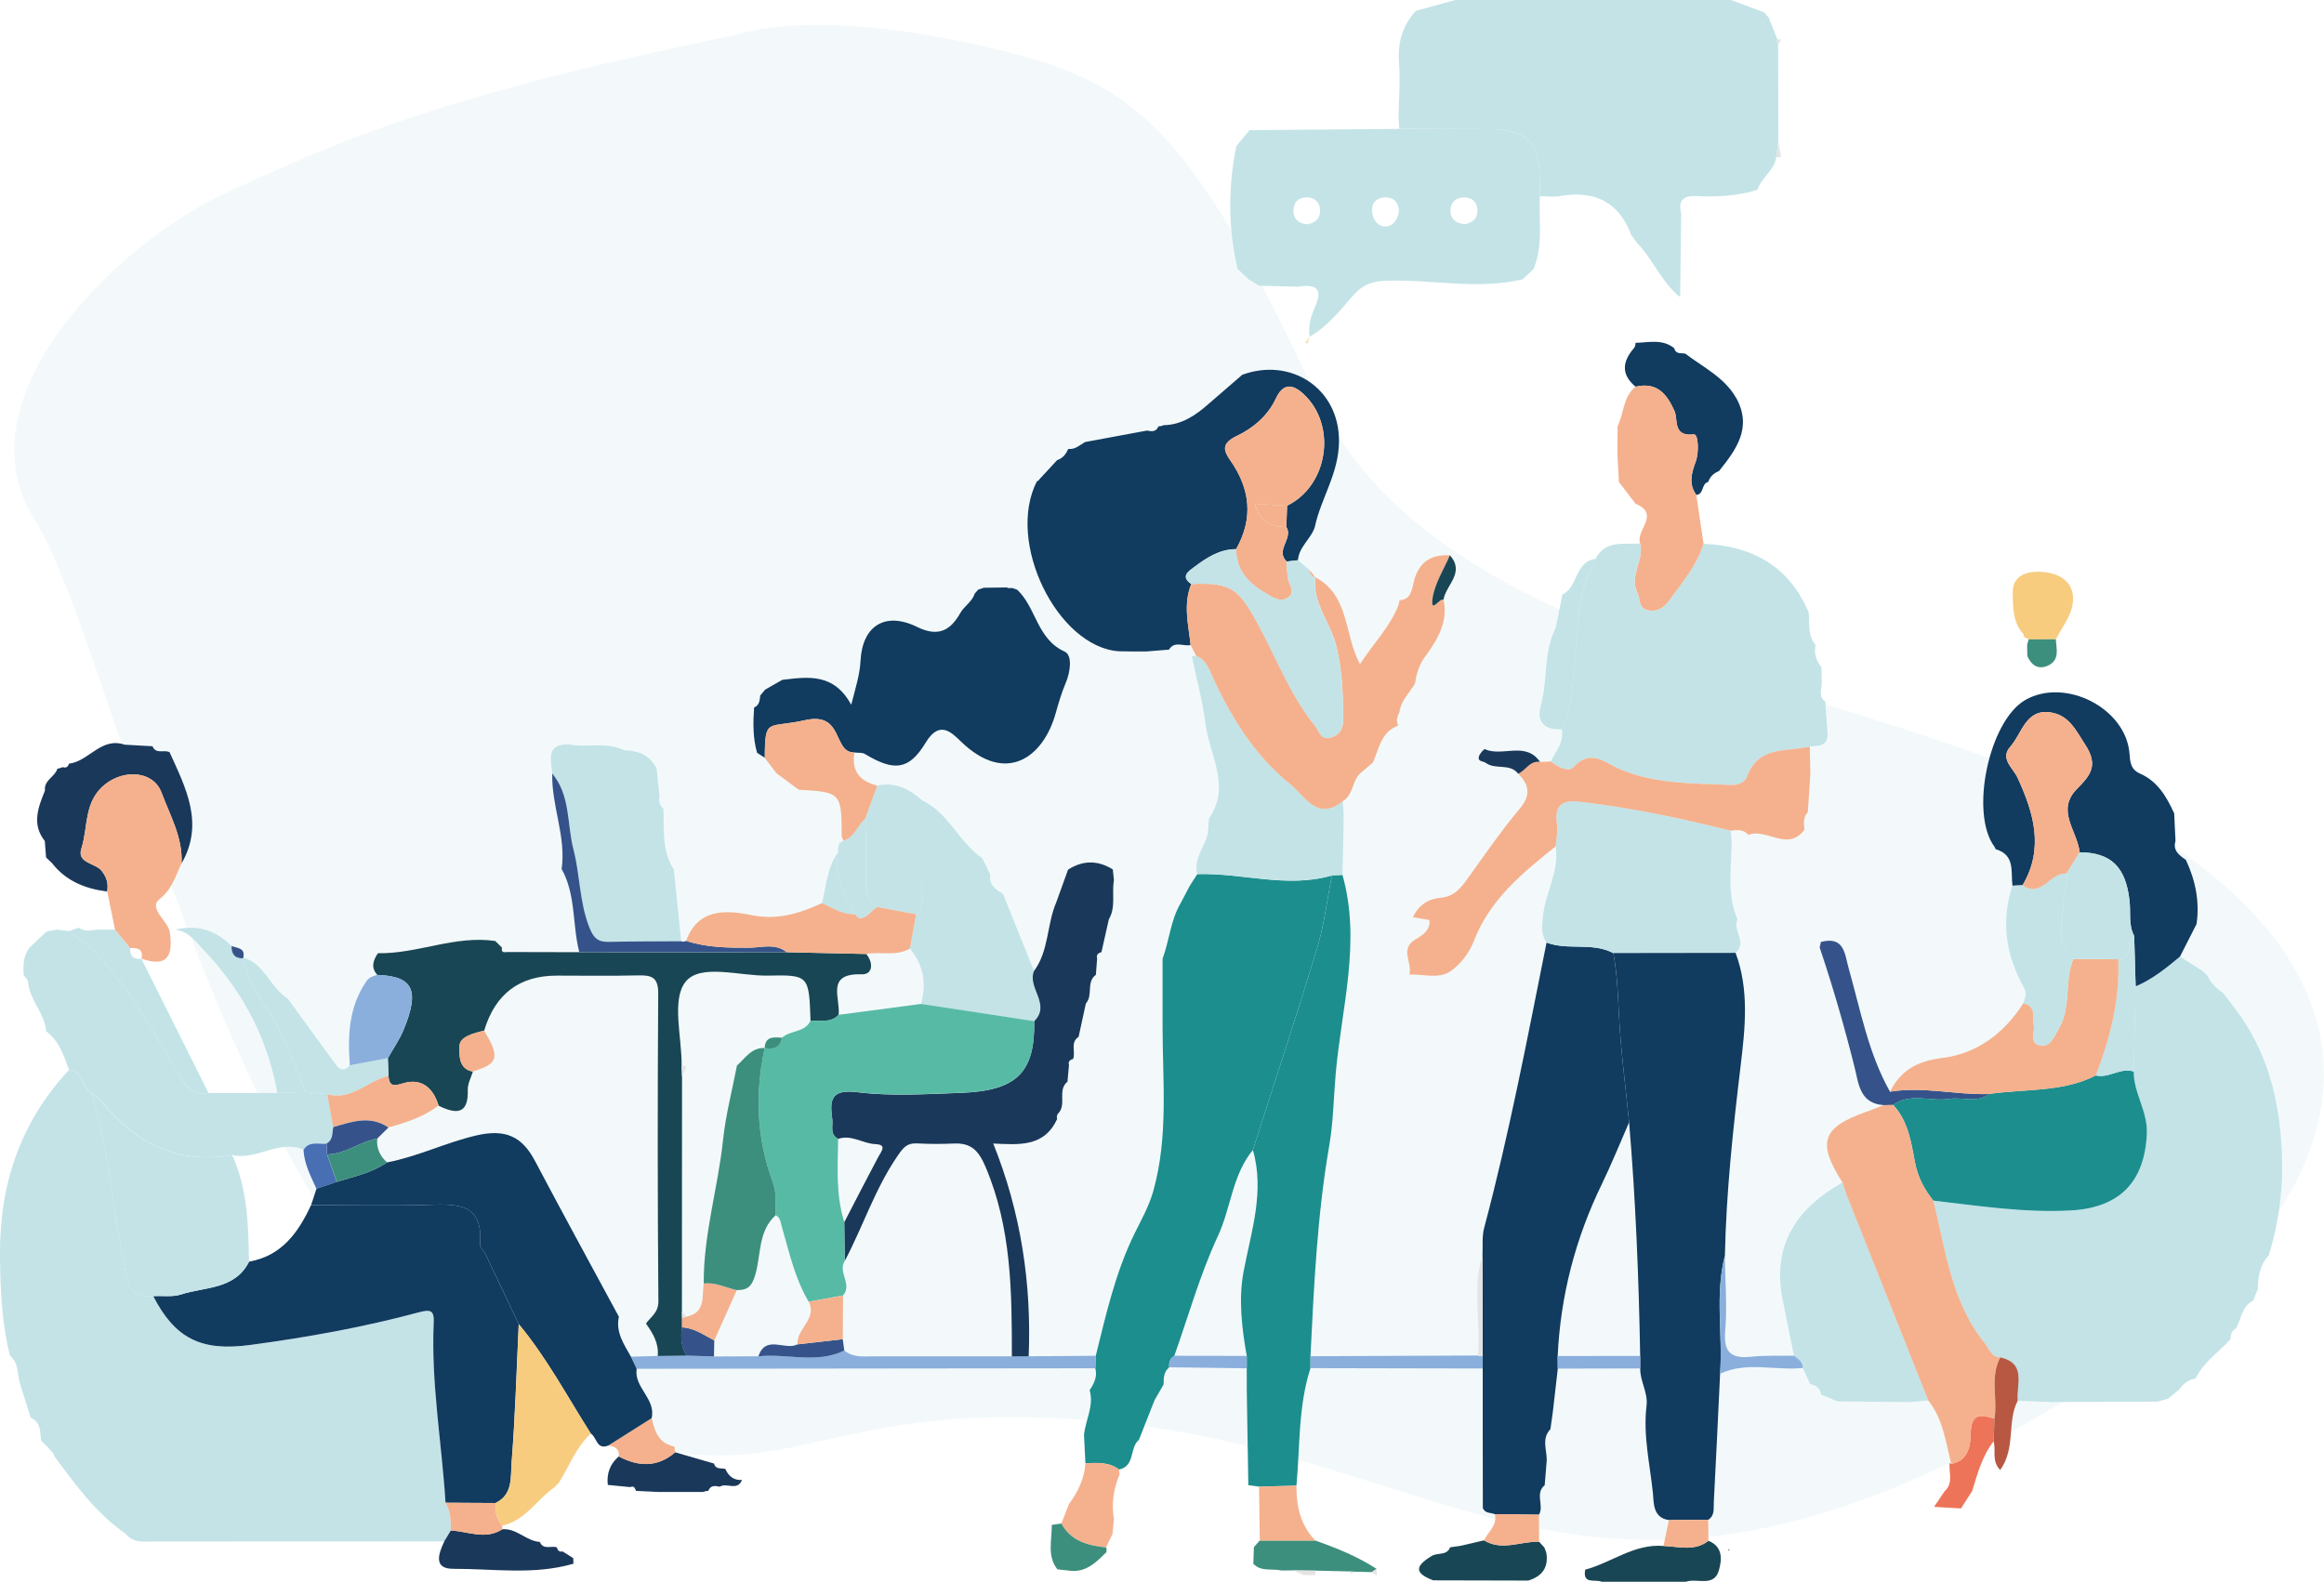
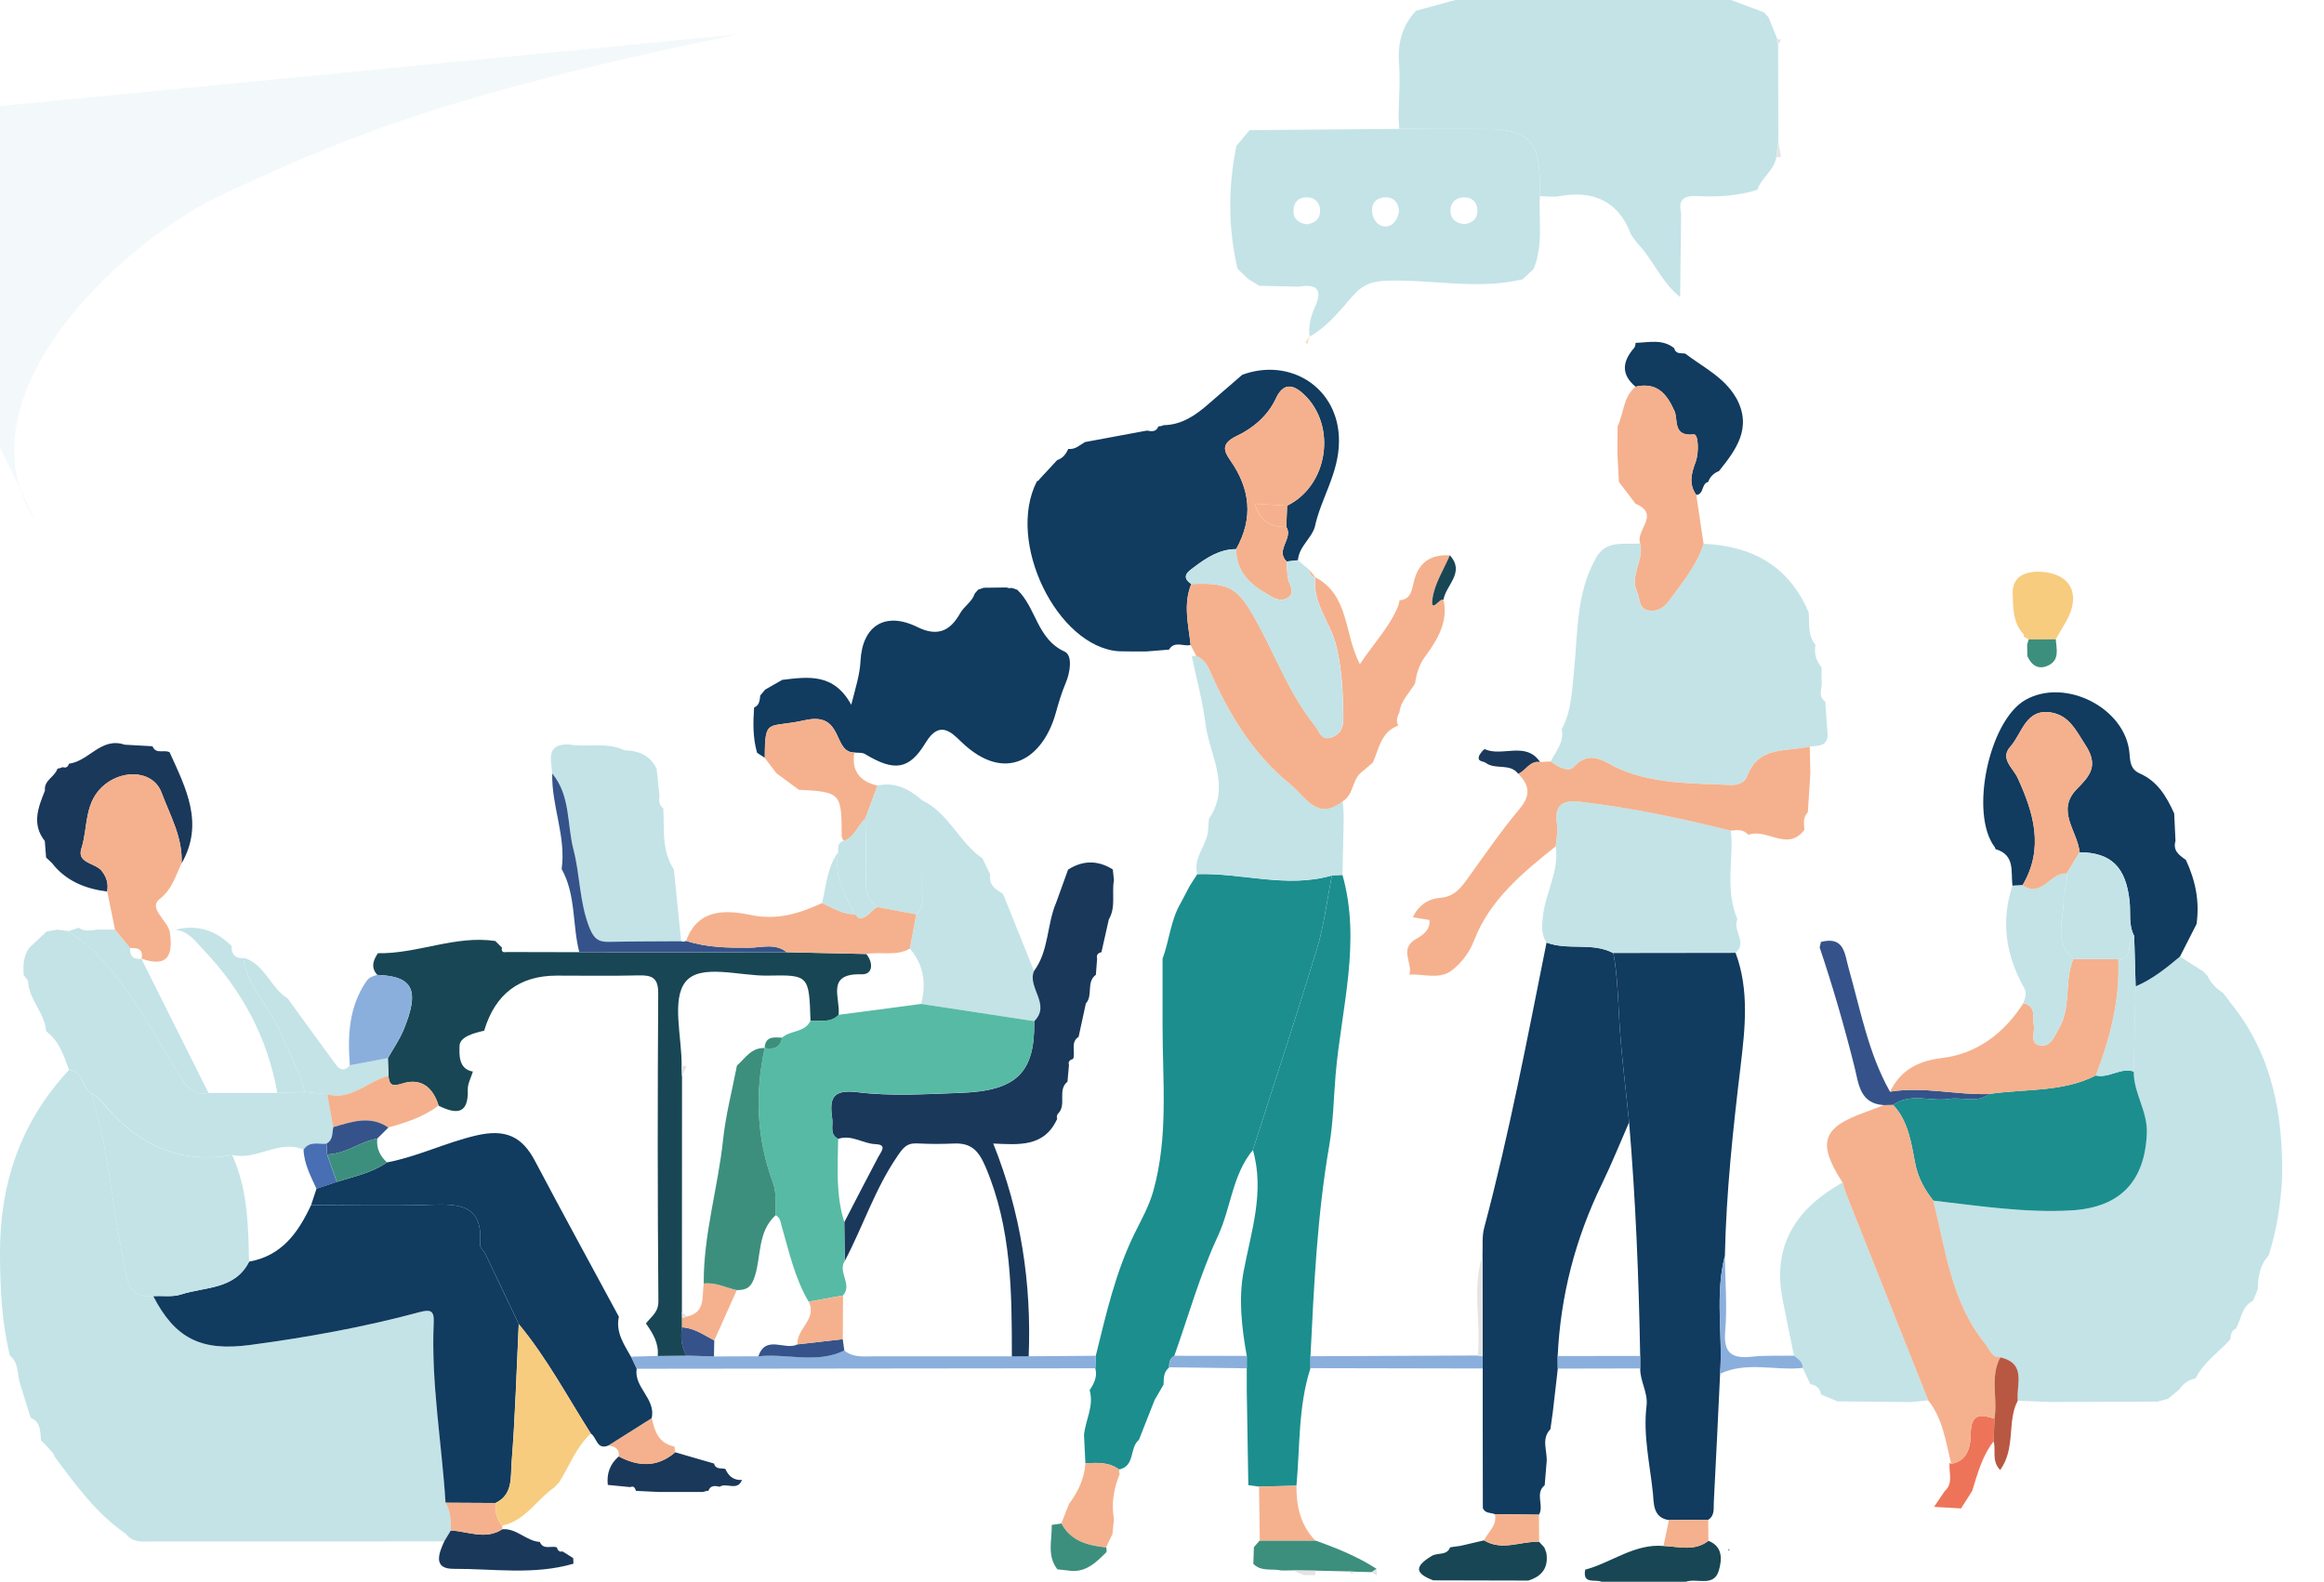
<svg xmlns="http://www.w3.org/2000/svg" id="Ebene_2" viewBox="0 0 412.96 281.11">
  <defs>
    <style>.cls-1{fill:#194654;}.cls-2{fill:#8aafdd;}.cls-3{fill:#e5e4e4;}.cls-4{fill:#b85842;}.cls-5{fill:#ee7459;}.cls-6{fill:#f7cc7f;}.cls-7,.cls-8{fill:#c3e3e7;}.cls-9{fill:#f5b18d;}.cls-10{fill:#1c8e8e;}.cls-11{fill:#486eb3;}.cls-12{fill:#35538a;}.cls-13{fill:#fae0b3;}.cls-8{opacity:.2;}.cls-14{fill:#113b5f;}.cls-15{fill:#57baa5;}.cls-16{fill:#1a385a;}.cls-17{fill:#3d8f7d;}</style>
  </defs>
  <g id="Ebene_4">
    <g>
-       <path class="cls-8" d="m131.38,6.07c-55.16,11.24-72.53,19.71-91.08,28.13S-7.9,70.38,6.23,92.51s36,135.61,85.85,157.05,46.66-2.46,104.82,3.16,83.11,40.34,152.32,5.94,82.36-76.99,37.95-107.54-129.74-30.27-153.28-80.75c-23.54-50.48-33.2-56.59-61.7-62.73s-40.8-1.57-40.8-1.57Z" />
+       <path class="cls-8" d="m131.38,6.07c-55.16,11.24-72.53,19.71-91.08,28.13S-7.9,70.38,6.23,92.51c-23.54-50.48-33.2-56.59-61.7-62.73s-40.8-1.57-40.8-1.57Z" />
      <path class="cls-7" d="m8.21,256.9c-.31-.31-.61-.62-.92-.93-.15-1.56-.02-3.24-1.85-4.03-.62-2.01-1.24-4.02-1.87-6.03-.56-1.68-.18-3.69-1.8-4.99C.32,235.08.04,229.13,0,223.15c-.11-12.56,3.57-23.71,12.27-33.01,2.56.21,2.25,3.13,3.94,4.16,3.14,9.69,3.64,19.89,5.74,29.78.71,3.36.54,6.62,5.28,6.24,3.86,7.51,8.45,9.87,17.21,8.7,10.13-1.35,20.19-3.16,30.06-5.82,2.06-.56,2.68-.28,2.58,1.84-.49,10.75,1.43,21.34,2.1,32.02.9,1.53.92,3.23.94,4.92-.39.65-.78,1.29-1.17,1.94-17.2,0-34.39.02-51.59.02-1.78,0-3.68.34-5.01-1.36-5.29-3.64-8.96-8.76-12.71-13.81-.06-.31-.21-.57-.45-.77-.32-.37-.64-.73-.97-1.1Z" />
      <path class="cls-7" d="m390.13,244.97c-1.22.22-2.15.88-2.83,1.9-.68.57-1.37,1.14-2.06,1.71-.62.17-1.24.34-1.86.51-.33,0-.67,0-1,0-5.99.02-11.97.05-17.96.07-1.96-.08-3.92-.16-5.88-.23-.29-2.87,1.63-6.62-3.11-7.7-1.64-.04-1.94-1.5-2.74-2.49-5.98-7.41-6.98-16.6-9.16-25.36,8.14.93,16.27,2.2,24.48,1.74,8.81-.49,13.11-5.25,13.46-13.71.16-3.95-2.37-7.16-2.33-10.98l.34-15.13c2.97-1.26,5.44-3.25,7.88-5.3l3.9,2.49s0-.07,0-.07c.35.35.71.69,1.06,1.04,0,0-.05-.02-.05-.02.59,1.34,1.62,2.27,2.8,3.07.46.61.93,1.22,1.39,1.84,7.29,9.05,9.23,19.65,9.06,30.88-.23,4.72-.96,9.36-2.39,13.88-1.58,1.69-1.9,3.79-1.92,5.98-.28.69-.57,1.38-.85,2.07-2.05,1.01-2.08,3.26-3.05,4.94-.83.38-.92,1.14-.99,1.91-2.07,2.32-4.78,4.07-6.19,6.98Z" />
      <path class="cls-7" d="m298.73,37.9c-.06,4.96-.12,9.92-.18,14.88-3.31-2.58-4.77-6.63-7.62-9.58l-1.06-1.43c-2.25-6.03-6.67-7.99-12.8-6.91-1.12.2-2.3,0-3.45,0,0-.83.01-1.66,0-2.49-.08-7.35-2.15-9.4-9.51-9.42-5.15-.01-10.3-.03-15.46-.05-.05-.65-.09-1.3-.14-1.95.05-3.24.33-6.5.09-9.72-.27-3.61.56-6.68,3.02-9.32,2.34-.64,4.68-1.28,7.02-1.92,16.3,0,32.6,0,48.9,0,1.97.74,3.94,1.47,5.92,2.21.27.31.54.61.82.92.52,1.29,1.03,2.58,1.55,3.87-.11.34-.07.65.13.94.01,5.72.03,11.43.04,17.14-.12.94-.24,1.89-.36,2.84-.35,2.41-2.7,3.66-3.39,5.87-.26-.02-.5.05-.72.19-3.22.83-6.51,1.07-9.82.88-2.22-.13-3.62.43-2.99,3.03Z" />
      <path class="cls-10" d="m206.76,246.05c-.53.92-1.07,1.84-1.6,2.77-.92,2.35-1.85,4.7-2.78,7.06-1.72,1.39-.62,4.67-3.53,5.27-1.81-1.35-3.9-1.2-5.98-1.11-.08-1.67-.17-3.34-.25-5.01.25-2.67,1.82-5.17,1-7.97.78-1.18,1.42-2.4,1.01-3.89.03-.74.06-1.48.08-2.22,1.84-7.41,3.5-14.85,6.92-21.79,1.19-2.42,2.53-4.76,3.3-7.49,2.72-9.71,1.65-19.54,1.65-29.34,0-1.99,0-3.98,0-5.97,0-1.99,0-3.99,0-5.98,1.21-3.25,1.42-6.82,3.21-9.87.54-1.03,1.08-2.05,1.62-3.08.45-.69.9-1.38,1.34-2.08,7.97-.25,15.92,2.57,23.91.24-.85,4.32-1.36,8.75-2.63,12.95-3.64,12-7.59,23.92-11.42,35.86-3.65,4.42-3.86,10.24-6.19,15.25-3.18,6.83-5.23,14.19-7.76,21.32-.83.45-.94,1.23-.92,2.06-1.01.8-.95,1.94-.98,3.06Z" />
      <path class="cls-7" d="m324.33,124.62c.14,1.99.29,3.97.43,5.96-.08,2.19-1.78,1.91-3.18,2.08-4.07.98-9.12-.2-11.12,5.29-.37,1.03-1.56,1.6-2.88,1.54-6.67-.3-13.38-.12-19.75-2.81-2.56-1.08-5.15-3.74-8.24-.36-.89.98-2.81-.05-4.03-1.01.91-1.82,2.42-3.43,1.95-5.71,1.73-3.22,1.8-6.75,2.17-10.29.72-6.75.34-13.76,3.83-19.99,1.76-3.45,5.05-2.5,7.92-2.74.75,2.97-1.95,5.79-.51,8.71.53,1.08.18,2.85,1.89,3.19,1.65.33,2.83-.43,3.79-1.76,2.32-3.19,4.9-6.22,6.09-10.08,8.66.36,15.2,3.95,18.7,12.19.19,1.97-.23,4.06,1.21,5.77-.27,1.49.08,2.82,1.06,3.98.02,1,.03,1.99.05,2.99-.06,1.07-.6,2.25.61,3.07Z" />
      <path class="cls-14" d="m275.91,251.04c-.14.98-.27,1.96-.41,2.94-1.75,1.82-.44,3.99-.69,5.99-.11,1.32-.22,2.65-.33,3.97-1.79,1.47-.06,3.61-1.01,5.24-2.61-.03-5.22-.06-7.83-.09-.75-.31-1.76-.09-2.15-1.09,0-4.66-.02-9.31-.02-13.97,0-3.61,0-7.22,0-10.83,0-.73,0-1.46,0-2.18-.01-5.95-.03-11.9-.04-17.85.08-1.65-.12-3.38.29-4.94,4.46-16.74,7.69-33.75,11.09-50.72,3.83,1.46,8.13-.12,11.87,1.88.68,3.69.81,7.41,1.01,11.15.33,6.32,1.17,12.61,1.79,18.91-1.6,3.65-3.09,7.37-4.83,10.95-4.71,9.68-7.36,19.85-7.86,30.6l.02,2.23c-.3,2.61-.6,5.22-.9,7.83Z" />
      <path class="cls-7" d="m222.06,23.13c8.86-.07,17.73-.15,26.59-.22,5.15.01,10.3.03,15.46.04,7.35.02,9.42,2.07,9.51,9.42,0,.83,0,1.66,0,2.49-.22,4.33.65,8.75-1.12,12.95-.65.61-1.29,1.22-1.94,1.83-8,1.9-16.06-.01-24.09.24-2.48.08-4.23.59-5.97,2.57-2.35,2.66-4.57,5.57-7.78,7.36h-.02c-.25-1.88.24-3.64.98-5.29,1.48-3.32.06-4.07-2.97-3.57-2.32-.06-4.64-.11-6.96-.17-.64-.39-1.28-.78-1.92-1.18-.64-.61-1.28-1.22-1.93-1.83-1.69-7.27-1.69-14.55-.19-21.85.78-.94,1.57-1.87,2.35-2.81Zm26.53,14.47c-.06-1.62-.92-2.55-2.43-2.53-1.49.02-2.47.93-2.35,2.52.1,1.44,1.04,2.68,2.39,2.66,1.35-.01,2.17-1.28,2.39-2.66Zm-16.32,2.27c1.48-.23,2.38-1.06,2.3-2.6-.07-1.3-.9-2.11-2.18-2.19-1.54-.09-2.51.77-2.55,2.3-.04,1.53.92,2.33,2.44,2.49Zm28.01-.03c1.48-.25,2.35-1.08,2.24-2.64-.09-1.32-.96-2.09-2.24-2.12-1.51-.03-2.53.82-2.54,2.35,0,1.53,1.02,2.28,2.53,2.41Z" />
      <path class="cls-14" d="m187.89,81.75c.99-.32,1.53-1.08,1.94-1.97,1.22.15,2.03-.68,2.97-1.22,3.67-.68,7.34-1.36,11-2.04.83.16,1.65.28,2.04-.75.32,0,.63-.07.92-.21,3.24-.05,5.7-1.76,8.01-3.79,1.99-1.72,3.98-3.44,5.96-5.16,8.51-3.15,17.23,2.28,17.2,11.78-.02,5.75-3.18,10.08-4.29,15.22,0,0,.02-.02.02-.02-.66,2.16-2.85,3.55-3.02,5.96-.67.08-1.34.16-2.01.23-2.08-2.03,1.25-4.12-.06-6.16l.14-3.75c7.33-3.59,8.88-14.29,2.96-19.81-2.13-1.99-3.74-1.85-4.96.77-1.44,3.1-4.14,5.31-6.86,6.6-2.91,1.37-2.42,2.67-1.24,4.36,3.57,5.1,4.13,10.3,1.05,15.79-2.94,0-5.26,1.54-7.46,3.19-.88.66-2.53,1.65-.51,3-1.48,3.6-.52,7.23-.12,10.85-1.27.33-2.86-.81-3.85.83-1.32.11-2.65.22-3.97.32-.98,0-1.95,0-2.93,0-.68-.01-1.36-.02-2.03-.03-10.87-.77-20.11-19.4-14.53-30.22.21-.05.36-.17.45-.36,1.06-1.14,2.12-2.29,3.18-3.43Z" />
      <path class="cls-10" d="m222.62,204.38c3.83-11.95,7.78-23.86,11.42-35.86,1.27-4.2,1.78-8.63,2.63-12.95.63-.03,1.26-.05,1.88-.08,3.37,11.93-.21,23.71-1.22,35.48-.35,4.14-.41,8.4-1.13,12.61-2.14,12.36-2.72,24.92-3.34,37.44,0,.71,0,1.42,0,2.12-2.19,6.8-1.85,13.9-2.49,20.88-2.21.06-4.43.11-6.65.17-.63-.09-1.27-.17-1.9-.26-.09-5.63-.19-11.26-.28-16.88,0-1.29,0-2.59,0-3.88,0-.74,0-1.47,0-2.21-.89-5-1.49-10.12-.55-15.06,1.36-7.15,3.76-14.14,1.64-21.53Z" />
      <path class="cls-14" d="m135.94,122.57c1.02-.58,2.04-1.17,3.06-1.75,4.55-.54,9.16-1.26,12.26,4.43.8-3.14,1.52-5.34,1.65-7.81.32-6.22,4.37-8.83,10.09-6.01,3.85,1.9,5.98.44,7.61-2.44.75-1.32,2.14-2.05,2.59-3.49.2-.24.41-.47.61-.71.33-.11.67-.23,1-.34,1.35-.02,2.69-.03,4.04-.05,0,0,.47.13.47.13l.48-.05c.32.11.64.22.96.33,3.38,3.18,3.47,8.73,8.42,10.99,1.46.67.98,3.74.2,5.55-.77,1.81-1.29,3.63-1.82,5.51-2.23,7.82-8.84,12.58-16.74,4.98-1.77-1.71-3.88-3.92-6.34.15-2.98,4.93-5.65,5.1-10.8,2-.49-.29-1.22-.18-1.84-.26-3.94.04-1.81-7.32-8.8-5.74-6.63,1.5-7.11-.6-7.13,6.69-.46-.3-.92-.6-1.38-.9-.76-2.64-.72-5.34-.53-8.04.95-.41,1-1.28,1.09-2.13,0,0-.09.1-.09.1.32-.38.64-.76.95-1.14Z" />
      <path class="cls-7" d="m12.27,190.14c-.93-2.54-1.74-5.15-4.07-6.87-.23-3.29-3.1-5.64-3.22-8.97-.25-.34-.51-.68-.77-1.02-.11-1.71-.08-3.39,1-4.85,1.02-.96,2.04-1.92,3.06-2.88.64-.11,1.27-.23,1.91-.34.69.08,1.39.17,2.08.25,1.02,1.03,2.35,1.59,3.45,2.62,7.06,6.67,11.35,15.23,16.33,23.3,1.3,2.11,2.55,3.27,5.02,2.86,4.08,0,8.15,0,12.23,0,1.63-.06,3.26-.13,4.9-.19,1.33.14,2.66.28,3.99.42.35,1.94.71,3.88,1.06,5.82-.23,1.05-.01,2.28-1.21,2.94-1.42.14-3.05-.53-4.07,1.08-4.39-1.88-8.35,1.97-12.67.95-9.94,1.75-17.44-2.27-23.47-9.84-.39-.49-1.06-.76-1.59-1.13-1.69-1.03-1.39-3.95-3.94-4.16Z" />
      <path class="cls-7" d="m308.73,163.38c-.96,1.94,1.87,4.09-.34,5.96-7.24,0-14.48.02-21.72.03-3.74-1.99-8.05-.42-11.88-1.88-.92-1.43-.82-2.77-.64-4.53.43-4.28,2.97-8.14,2.29-12.56.09-1.31.41-2.66.22-3.93-.51-3.38.93-4.37,4.11-3.99,9.06,1.07,17.95,2.92,26.78,5.15.05.61.11,1.21.16,1.82-.02,4.67-.92,9.41,1.02,13.94Z" />
      <path class="cls-14" d="m357.6,157.41c-.31-2.47.52-5.45-2.95-6.49-.1-.03-.13-.29-.22-.41-4.48-5.92-1.01-22.45,5.48-26.13,7.1-4.02,17.86,1.48,18.49,9.54.12,1.57.2,2.82,1.88,3.56,3.12,1.38,4.73,4.13,6.06,7.08.08,1.63.15,3.25.23,4.88-.51,1.74.67,2.55,1.84,3.37,1.71,3.63,2.48,7.41,1.9,11.41-.98,1.92-1.96,3.85-2.94,5.77-2.44,2.05-4.91,4.04-7.88,5.3-.09-2.99-.17-5.98-.26-8.96-1.04-1.97-.59-4.14-.82-6.22-.67-6.06-3.29-8.6-8.88-8.65-.36-3.75-4.29-7.4-.47-11.26,2.29-2.31,3.9-4.13,1.51-7.79-1.68-2.58-2.87-5.23-6.06-5.78-4.56-.78-5.18,3.69-7.28,6.05-1.92,2.15.45,3.75,1.28,5.55,2.87,6.23,4.76,12.55.88,19.1-.6.03-1.2.06-1.8.08Z" />
      <path class="cls-9" d="m307.55,147.63c-8.83-2.23-17.73-4.08-26.78-5.15-3.18-.37-4.62.61-4.11,3.99.19,1.27-.13,2.62-.22,3.93-5.85,4.68-11.69,9.47-14.48,16.68-.9,2.34-2.32,4.1-4.04,5.41-2.12,1.61-4.97.58-7.5.7.69-2.02-1.93-4.56,1.24-6.34.92-.52,2.59-1.52,2.33-3.35-1-.17-1.9-.32-2.93-.49,1.04-2.26,2.89-3.3,4.83-3.45,2.56-.21,3.71-1.78,4.99-3.56,2.98-4.14,5.88-8.37,9.15-12.27,2.03-2.42,1.74-4.23-.26-6.22,1.36-.58,2.06-2.39,3.89-2.09l1.9-.1c1.22.96,3.14,1.99,4.03,1.01,3.09-3.38,5.68-.72,8.24.36,6.37,2.69,13.08,2.51,19.75,2.81,1.32.06,2.51-.51,2.88-1.54,2-5.49,7.05-4.32,11.12-5.29.03,1.61.07,3.22.11,4.83-.15,2.28-.3,4.56-.45,6.85-.89.9-.7,2.02-.61,3.11-2.97,4-6.72-.37-9.95.91-.87-1-1.99-.91-3.13-.74Z" />
      <path class="cls-7" d="m318.78,240.92c-.68-3.38-1.4-6.75-2.05-10.14-1.84-9.66,2.6-16.09,10.68-20.64.25.78.47,1.57.77,2.33,4.81,12.14,9.64,24.27,14.46,36.4-1.05.1-2.11.2-3.16.3-4.32-.04-8.65-.09-12.97-.13-.97-.4-1.94-.81-2.91-1.21-.19-1.07-.83-1.69-1.91-1.84-.45-.96-.91-1.92-1.36-2.88.02-1.11-.84-1.6-1.56-2.18Z" />
      <path class="cls-7" d="m98.13,137.46c-.17-2.39-1.23-5.3,2.99-5.16,3.25.61,6.69-.52,9.84,1.05,2.52.02,4.55.88,5.72,3.26.17,1.64.34,3.28.51,4.92-.15.84-.04,1.59.68,2.15.18,3.68-.33,7.49,1.87,10.83.43,4.26.87,8.52,1.3,12.78-4.28.03-8.57.02-12.85.11-1.9.04-2.69-.62-3.46-2.55-1.79-4.51-1.66-9.32-2.83-13.87-1.17-4.52-.51-9.57-3.77-13.5Z" />
      <path class="cls-16" d="m30.13,133.67c2.88,6.36,6.22,12.67,2.13,19.78.25-4.58-2.04-8.53-3.55-12.57-1.46-3.91-6.59-4.15-9.93-1.57-3.95,3.05-3.07,7.63-4.32,11.5-.85,2.62,2.5,2.52,3.63,3.98.9,1.17,1.19,2.29.95,3.65-3.89-.5-7.34-1.87-9.82-5.08,0,0,.03.03.03.03-.35-.33-.71-.67-1.06-1-.08-.98-.15-1.95-.23-2.93-2.37-3-1.17-5.98.03-8.97-.22-1.84,1.77-2.42,2.21-3.87.32-.07.64-.16.95-.29.59.2.94-.05,1.1-.61,3.54-.42,5.72-4.8,9.89-3.38,1.65.09,3.3.19,4.96.28.6,1.49,2.07.54,3.02,1.06Z" />
      <path class="cls-14" d="m305.47,83.71c-.93.36-1.6.98-1.94,1.94-1.23.29-.71,2.19-2.12,2.31-1.38-1.97-.86-3.85-.09-5.93.59-1.6.5-4.92-.35-4.83-3.79.42-2.75-2.62-3.43-4.16-1.39-3.11-3.16-5.17-6.91-4.32-2.67-2.22-2.32-4.54-.23-6.92.16-.27.23-.56.22-.87,2.35-.06,4.79-.75,6.89.96.26,1.11,1.21.81,1.95.95,3.19,2.44,6.97,4.21,9.06,7.91,0,0,.03.03.03.03,2.83,5.23-.02,9.11-3.1,12.94Z" />
      <path class="cls-9" d="m149.91,149.45c-.12-.3-.35-.6-.35-.9,0-7.63-.16-7.81-7.62-8.2-1.33-.98-2.66-1.97-3.99-2.95-.69-.91-1.37-1.82-2.06-2.72.02-7.3.5-5.19,7.13-6.69,6.99-1.59,4.86,5.78,8.8,5.74-.55,3.29.97,5.14,4.1,5.89-.71,1.94-1.42,3.89-2.14,5.83-1.37,1.27-1.9,3.34-3.88,4.02Z" />
      <path class="cls-7" d="m37.05,194.24c-2.46.41-3.72-.76-5.02-2.86-4.98-8.07-9.27-16.63-16.33-23.3-1.1-1.04-2.42-1.6-3.45-2.62.58-.2,1.16-.39,1.74-.59.99.73,2.08.49,3.16.34,1.1,0,2.19,0,3.29,0,.9,1.1,1.79,2.2,2.69,3.29-.11,1.45.62,2.03,2.02,1.9l-.04-.04c3.98,7.96,7.96,15.92,11.94,23.88Z" />
      <path class="cls-12" d="m334.71,196.39c-4.25-.26-4.45-3.85-5.15-6.67-1.8-7.2-3.85-14.32-6.22-21.35.08-.33.15-.65.23-.98,4.21-1.08,4.21,2.18,4.94,4.74,2.1,7.4,3.48,15.05,7.33,21.88,5.9-.98,11.75.61,17.63.41-2.2,1.7-4.75.49-7.11.87-3.3.53-6.85-1.16-9.97,1.08-.56.01-1.12.02-1.68.03Z" />
      <path class="cls-1" d="m254.68,280.85c-3.24-1.24-3.4-2.44-.29-4.33,1.08-.66,2.71-.01,3.28-1.54.66-.1,1.32-.19,1.98-.29,1.35-.32,2.7-.64,4.05-.95,3.21,1.96,6.52.13,9.79.25.31.34.62.69.94,1.03.11.31.22.62.34.93.43,2.61-.74,4.18-3.2,4.94-5.63-.01-11.25-.03-16.88-.04Z" />
      <path class="cls-16" d="m78.94,273.92c.39-.65.78-1.29,1.17-1.94,3.05.16,6.13,1.73,9.14-.21,2.56-.23,4.25,2.12,6.69,2.25,0,0-.03-.03-.03-.03.62,1.54,2.04.64,3.05,1,0,0-.03-.03-.03-.03.16.5.4.91,1.04.75.63.4,1.26.79,1.89,1.19.01.33.03.66.04.99-7.04,2.06-14.24.88-21.35.91-3.61.01-2.62-2.71-1.6-4.88Z" />
      <path class="cls-1" d="m281.68,278.95c4.69-1.25,8.72-4.65,13.92-4.21,2.71.1,5.51,1.01,7.98-.92,2.64,1.05,2.39,3.44,1.84,5.3-.88,2.99-3.89,1.28-5.86,1.98-1.66,0-3.32,0-4.98,0-3.33,0-6.66,0-9.98,0-1.12-.52-3.43.57-2.92-2.16Z" />
      <path class="cls-6" d="m359.46,112.59c-1.85-2.06-1.75-4.85-1.82-7.18-.1-3.38,2.95-4.06,5.7-3.74,3.35.39,5.62,2.4,4.9,5.99-.42,2.09-1.91,3.97-2.92,5.95-1.61.01-3.22.02-4.82.03-.3-.17-.6-.34-.9-.51.07-.2.03-.38-.12-.54Z" />
      <path class="cls-16" d="m125.87,264.95c-.32,0-.64.07-.93.19-2.66,0-5.32,0-7.99,0-1.31-.06-2.62-.13-3.93-.19-.19-.46-.34-.97-1.03-.67-1.33-.13-2.66-.26-3.99-.39-.22-2.03.39-3.73,1.96-5.07,3.49,1.84,6.86,1.98,10.01-.73,2.3.67,4.61,1.33,6.91,2,.29,1.11,1.28.76,2.01.96.57,1.28,1.48,2.05,2.96,1.96-.82,2.05-2.76.4-3.96,1.2-.83-.19-1.64-.29-2.03.74Z" />
      <path class="cls-9" d="m192.88,260.03c2.08-.08,4.17-.24,5.98,1.11-.03.29,0,.57.09.85-1.06,2.57-1.49,5.21-1.01,7.97-.09.89-.17,1.78-.26,2.67-.21.42-.42.83-.62,1.24-.17.38-.33.75-.5,1.13-3.23-.36-6.26-1.09-7.96-4.28.45-1.15.91-2.31,1.36-3.46,1.61-2.16,2.74-4.5,2.91-7.24Z" />
      <path class="cls-17" d="m233.74,273.78c3.78,1.34,7.49,2.83,10.87,5.03-.29.19-.59.39-.88.58-1.02-.03-2.05-.05-3.07-.08-.32-.02-.65-.04-.97-.05-1.99-.05-3.97-.09-5.96-.14-1.34-.01-2.68-.02-4.02-.04-.67,0-1.33.01-2,.02-1.67-.39-3.58.27-5-1.19l.1-2.96c.35-.4.7-.79,1.04-1.19,3.29,0,6.59,0,9.88,0Z" />
      <path class="cls-5" d="m354.25,256.15c-2.04,2.61-2.85,5.75-3.81,8.82-.66,1.03-1.32,2.06-1.98,3.1-1.53-.09-3.06-.18-4.79-.28.83-1.22,1.35-2,1.88-2.78,1.62-1.45.7-3.33.88-5.03,0,0,.3.15.3.15,3.06-.52,3.43-3.34,3.45-5.33.05-3.68,1.76-3.47,4.23-2.69-.05,1.34-.11,2.69-.16,4.03Z" />
      <path class="cls-9" d="m109.97,258.83c.12-1.37-.71-1.81-1.88-1.93,2.57-1.62,5.14-3.25,7.71-4.87.5,1.95.95,3.94,3.15,4.77.28.14.58.22.89.26.05.35.09.7.14,1.05-3.16,2.71-6.52,2.57-10.01.73Z" />
      <path class="cls-17" d="m188.6,270.73c1.7,3.19,4.73,3.92,7.96,4.28.09.28.1.56.03.84-1.88,1.88-3.77,3.76-6.8,3.25-.63-.07-1.27-.14-1.9-.21-1.9-2.43-.94-5.23-1-7.89.57-.09,1.14-.18,1.71-.26Z" />
      <path class="cls-17" d="m360.48,113.64c1.61,0,3.22-.02,4.82-.03.12,1.7.72,3.64-1.29,4.63-1.75.86-3.02.05-3.77-1.66-.01-.67-.02-1.35-.03-2.02.09-.31.18-.61.27-.92Z" />
      <path class="cls-3" d="m229.72,279.09c1.34.01,2.68.02,4.02.04,0,.26-.02.53-.04.79-.66,0-1.33,0-1.99,0-.66-.27-1.33-.55-1.99-.82Z" />
      <path class="cls-3" d="m316.48,27.91c-.28,0-.56,0-.84.02.12-.95.24-1.89.36-2.84.16.94.32,1.88.48,2.82Z" />
      <polygon class="cls-1" points="307.14 275.3 307.14 275.57 307.36 275.44 307.14 275.3" />
      <path class="cls-3" d="m239.7,279.27c.32.02.65.03.97.05-.35.43-.67.39-.97-.05Z" />
      <path class="cls-3" d="m243.73,279.4c.29-.19.59-.39.88-.58.02.38.04.77.06,1.15-.32-.19-.63-.38-.95-.57Z" />
      <path class="cls-3" d="m315.83,7c.22,0,.45.01.67.02-.18.31-.36.62-.54.92-.2-.29-.24-.61-.13-.95Z" />
      <path class="cls-14" d="m296.57,270.14c-2.93-.41-2.68-3.11-2.86-4.83-.54-5.14-1.76-10.27-1.13-15.48.29-2.38-1.18-4.37-1.12-6.65,0-.74,0-1.48-.01-2.22-.25-13.86-.8-27.71-1.97-41.53-.62-6.3-1.46-12.59-1.79-18.91-.2-3.74-.32-7.47-1.01-11.15,7.24,0,14.48-.02,21.72-.03,2.47,6.58,1.68,13.53.9,20.06-1.35,11.24-2.56,22.45-2.8,33.76-1.8,6.93-.34,13.99-.85,20.97-.37,7.62-.71,15.23-1.12,22.85-.06,1.08.21,2.34-.98,3.1-2.32.02-4.65.03-6.97.05Z" />
      <path class="cls-2" d="m305.64,244.14c.52-6.98-.94-14.04.85-20.97.06,4.46.45,8.96.07,13.38-.34,3.98,1.22,4.93,4.77,4.55,2.46-.26,4.96-.13,7.45-.18.72.58,1.58,1.06,1.56,2.18-4.89.53-9.94-1.21-14.7,1.04Z" />
      <path class="cls-9" d="m296.57,270.14c2.32-.02,4.65-.03,6.97-.05.01,1.24.02,2.48.03,3.73-2.47,1.94-5.27,1.02-7.98.92.32-1.53.65-3.07.97-4.6Z" />
      <path class="cls-14" d="m79.17,267.06c-.67-10.68-2.59-21.27-2.1-32.02.1-2.12-.52-2.4-2.58-1.84-9.87,2.66-19.93,4.47-30.06,5.82-8.75,1.17-13.34-1.19-17.21-8.7,1.66-.07,3.43.21,4.95-.28,4.27-1.39,9.55-.82,12.09-5.83,5.81-1.02,8.75-5.18,11.02-10.06,6.79,0,13.58.17,20.36-.02,5.21-.15,10.31-.62,9.66,7.07-.04.53.69,1.09.97,1.68,1.98,4.13,3.94,8.28,5.9,12.42-.39,8.22-.62,16.45-1.27,24.65-.2,2.5.28,5.66-2.85,7.15-2.96-.02-5.93-.03-8.89-.05Z" />
      <path class="cls-7" d="m44.26,224.22c-2.53,5-7.81,4.44-12.09,5.83-1.52.49-3.29.21-4.95.28-4.73.38-4.56-2.88-5.28-6.24-2.1-9.9-2.6-20.1-5.74-29.78.54.37,1.2.64,1.59,1.13,6.03,7.56,13.53,11.58,23.47,9.84,2.76,6.04,2.86,12.49,2.99,18.95Z" />
      <path class="cls-9" d="m79.17,267.06c2.96.02,5.93.03,8.89.05-.16,1.5.25,2.83,1.17,4.03-.01.21,0,.43.02.64-3,1.94-6.08.37-9.13.21-.02-1.7-.04-3.39-.94-4.92Z" />
      <path class="cls-10" d="m336.39,196.36c3.12-2.23,6.66-.54,9.97-1.08,2.36-.38,4.92.83,7.11-.87,6.34-.95,12.96-.25,18.94-3.29,2.33.55,4.39-1.47,6.74-.7-.04,3.82,2.49,7.04,2.33,10.98-.35,8.46-4.65,13.21-13.46,13.71-8.21.46-16.35-.81-24.48-1.74-1.6-2.02-2.74-4.09-3.26-6.8-.67-3.54-1.2-7.35-3.89-10.22Z" />
      <path class="cls-9" d="m336.39,196.36c2.69,2.87,3.21,6.68,3.89,10.22.52,2.71,1.66,4.78,3.26,6.8,2.18,8.77,3.18,17.95,9.16,25.36.8.99,1.11,2.45,2.74,2.49-1.86,3.48-.43,7.28-1.03,10.89-2.47-.78-4.18-.99-4.23,2.69-.03,1.99-.39,4.81-3.45,5.33-1-3.88-1.46-7.97-4.09-11.26-4.82-12.13-9.65-24.26-14.46-36.4-.3-.76-.51-1.55-.77-2.33-4.57-7.09-3.66-9.8,4.18-12.55,1.05-.37,2.08-.8,3.12-1.2.56-.01,1.12-.02,1.68-.03Z" />
      <path class="cls-7" d="m379.15,190.43c-2.35-.77-4.41,1.25-6.74.7,2.54-6.66,4.32-13.46,3.99-20.67,2.86-.07,1.34-3.13,2.83-4.14.09,2.99.17,5.98.26,8.97-.11,5.05-.23,10.09-.34,15.13Z" />
      <path class="cls-4" d="m354.41,252.11c.59-3.61-.84-7.4,1.03-10.89,4.73,1.08,2.82,4.83,3.1,7.7-1.96,3.72-.29,8.36-3.12,12.33-1.59-1.64-.7-3.56-1.17-5.11.05-1.35.11-2.69.16-4.04Z" />
      <path class="cls-9" d="m376.4,170.46c.33,7.21-1.45,14.01-3.99,20.67-5.97,3.04-12.6,2.34-18.94,3.29-5.89.2-11.73-1.39-17.63-.41,1.92-3.82,4.84-5.44,9.27-5.99,6.16-.75,11.04-4.4,14.43-9.75,2.37.54,1.6,2.47,1.86,4.01.22,1.28-.91,3.4,1.43,3.53,1.62.09,2.14-1.56,2.94-2.89,2.36-3.92,1-8.51,2.63-12.5,2.66.02,5.33.03,7.99.05Z" />
      <path class="cls-7" d="m368.4,170.41c-1.64,3.99-.27,8.58-2.63,12.5-.8,1.33-1.33,2.98-2.94,2.89-2.34-.13-1.21-2.25-1.43-3.53-.26-1.53.51-3.47-1.86-4.01.25-.89.73-1.63.13-2.71-3.22-5.74-4.18-11.78-2.07-18.15.6-.03,1.2-.06,1.8-.08,3.41,2.34,4.94-2.4,7.81-2.08.4,1.5-.58,2.89-.52,4.25.18,3.68-1.96,7.77,1.71,10.91Z" />
      <path class="cls-7" d="m214.82,145.49c3.99-5.77.08-11.31-.62-16.9-.5-4.04-1.6-8-2.43-12,.26-.02.53-.03.79-.03,1.15.45,1.84,1.32,2.32,2.43,3.42,7.77,7.7,15,14.41,20.39,2.6,2.09,4.73,6.65,9.31,3,.05.69.1,1.39.15,2.08,0,.66,0,1.32,0,1.99-.07,3.01-.13,6.02-.2,9.03-.63.03-1.26.05-1.88.08-7.99,2.33-15.94-.49-23.91-.24-.84-2.98,1.79-5.12,1.92-7.87.05-.65.09-1.31.14-1.96Z" />
      <path class="cls-2" d="m182.79,241.03c3.98-.03,7.95-.06,11.93-.09-.03.74-.06,1.48-.08,2.22-27.17.03-54.33.06-81.5.09-.34-.72-.68-1.43-1.02-2.15,1.58-.04,3.17-.09,4.75-.13,1.7-.02,3.39-.04,5.09-.06,1.64.05,3.28.1,4.92.15,2.63,0,5.26-.02,7.89-.03,5.08-.56,10.32,1.39,15.27-1.03,1.53,1.29,3.37,1.04,5.16,1.04,8.2,0,16.41,0,24.61,0l2.99-.02Z" />
      <path class="cls-2" d="m208.67,240.94c4.29,0,8.58.02,12.87.02,0,.74,0,1.47,0,2.21-4.6-.06-9.19-.12-13.79-.18-.01-.83.1-1.6.92-2.06Z" />
      <path class="cls-9" d="m287.67,85.67c-.09-1.65-.17-3.3-.26-4.95,0-.66,0-1.33,0-1.99.01-1,.02-1.99.03-2.99,1.14-2.31.95-5.22,3.2-7.03,3.75-.85,5.52,1.21,6.91,4.32.68,1.53-.36,4.58,3.43,4.16.84-.09.93,3.23.35,4.83-.77,2.08-1.29,3.97.09,5.93.43,2.89.86,5.78,1.29,8.67-1.19,3.87-3.77,6.89-6.09,10.08-.96,1.33-2.14,2.09-3.79,1.76-1.71-.35-1.36-2.11-1.89-3.19-1.44-2.91,1.26-5.73.51-8.7-.9-2.27,3.66-5.12-.75-7.02,0,0-.02.04-.02.04-1-1.31-2-2.62-3-3.93Z" />
-       <path class="cls-7" d="m277.51,129.6c-3.04.17-4.54-1.33-3.72-4.22,1.28-4.53.42-9.45,2.65-13.78l1.19-5.94c2.82-1.32,2.17-5.86,5.89-6.34-3.49,6.24-3.11,13.24-3.83,19.99-.38,3.54-.44,7.07-2.17,10.29Z" />
      <path class="cls-2" d="m232.87,241.02c9.91-.05,19.81-.09,29.72-.13.28.09.58.13.87.13,0,.73,0,1.45,0,2.18-10.2-.02-20.4-.04-30.6-.06,0-.71,0-1.42,0-2.12Z" />
      <path class="cls-9" d="m273.46,269.18c0,1.6.02,3.2.03,4.8-3.26-.11-6.57,1.71-9.79-.25.73-1.51,2.39-2.64,1.93-4.65,2.61.03,5.22.06,7.83.09Z" />
      <path class="cls-2" d="m276.78,240.98c4.89,0,9.78,0,14.66-.01,0,.74,0,1.48.01,2.22-4.89,0-9.77.02-14.66.03,0-.74-.01-1.49-.02-2.23Z" />
      <path class="cls-3" d="m263.46,241.02c-.3,0-.59-.04-.87-.13.64-5.89-1.07-11.89.83-17.72.01,5.95.03,11.9.04,17.85Z" />
      <path class="cls-1" d="m121.96,240.92c-1.7.02-3.39.04-5.09.06.23-2.26-.86-4.04-2.09-5.77.89-1.23,2.23-1.93,2.21-3.97-.15-18.24-.15-36.48-.03-54.71.02-2.86-1.2-3.25-3.56-3.19-4.81.12-9.63.04-14.45.04q-9.99,0-12.92,9.79c-1.85.43-4.39,1.07-4.38,2.78,0,1.13-.32,4.06,2.38,4.48-.32,1.07-.94,2.15-.91,3.21.15,4.48-2.08,4.39-5.18,2.86-.97-3.2-3.06-4.99-6.39-3.95-1.75.54-2.35.43-2.52-1.32-.04-1.06-.07-2.11-.11-3.17.93-1.66,2.04-3.24,2.77-4.99,2.95-7.11,1.74-9.58-4.64-9.81-1.21-1.32-.74-2.59.1-3.86,7.04.13,13.72-3.23,20.86-2.17.39.39.79.78,1.18,1.17-.14.69.16.92.82.79,4.31,0,8.63.02,12.94.03,12.29,0,24.57,0,36.86.01,4.71.11,9.42.21,14.12.31,1.32,1.6,1.15,3.68-.81,3.61-6.51-.22-3.72,4.3-4.11,7.22-1.42,1.48-3.27.94-4.99,1.07-.26-8.09-.27-8.21-7.58-8.06-5.06.1-12.01-2.21-14.64,1.12-2.51,3.17-.63,9.8-.68,14.9.02.62.05,1.25.07,1.87,0,13.94-.01,27.89-.02,41.83,0,.38.02.75.03,1.13,0,.55,0,1.1,0,1.65-.31,1.77-.11,3.45.77,5.03Z" />
      <path class="cls-7" d="m68.91,188.04c.04,1.06.07,2.11.11,3.17-3.68.87-6.55,4.44-10.85,3.26-1.33-.14-2.66-.28-3.99-.42-1.06-3.76-2.89-7.2-4.42-10.77-1.94-4.49-5.85-7.98-6.49-13.08,3.82,1.11,4.75,5.35,7.85,7.24,2.87,3.95,5.72,7.92,8.63,11.85.72.97,1.62,1.04,2.43.01,2.25-.42,4.49-.84,6.74-1.27Z" />
      <path class="cls-2" d="m68.91,188.04c-2.25.42-4.49.84-6.74,1.27-.41-5.23-.2-10.31,2.9-14.88.54-.8,1.2-.96,1.96-1.18,6.38.23,7.59,2.7,4.64,9.81-.72,1.74-1.83,3.33-2.77,4.99Z" />
      <path class="cls-9" d="m238.61,142.39c-4.58,3.65-6.71-.92-9.31-3-6.71-5.4-10.99-12.62-14.41-20.39-.49-1.1-1.17-1.97-2.32-2.43-.33-.64-.67-1.29-1-1.93-.4-3.62-1.36-7.25.12-10.85,7.06-.34,8.41.87,11.63,6.69,3.41,6.18,5.85,12.92,10.35,18.48.74.92,1.07,2.72,2.91,2.09,1.63-.55,2.16-1.81,2.13-3.51-.07-4.3-.21-8.51-1.26-12.77-1.02-4.15-4.29-7.59-3.71-12.17,6.08,3.21,5.08,10.15,7.91,15.43,2.4-3.67,5.3-6.58,6.82-10.41.09-.31.17-.63.23-.95,2.07-.11,2.2-1.98,2.51-3.24.86-3.5,2.98-4.93,6.43-4.74-1.06,2.5-2.63,4.91-3.05,7.51-.51,3.17,1.3-.07,1.92.4.82,3.79-.93,6.8-2.99,9.7-1.23,1.5-1.81,3.26-2.07,5.15-.97,1.67-2.51,3.03-2.77,5.09-.39.77-.67,1.55-.22,2.4-3.06,1.13-3.41,4.1-4.5,6.57-.63.54-1.27,1.08-1.9,1.62-1.84,1.3-1.45,4.05-3.44,5.25Z" />
      <path class="cls-9" d="m219.65,97.59c3.08-5.49,2.52-10.69-1.05-15.79-1.18-1.69-1.67-2.99,1.24-4.36,2.72-1.28,5.42-3.49,6.86-6.6,1.22-2.62,2.83-2.77,4.96-.77,5.92,5.53,4.37,16.22-2.96,19.81-1.86-.12-3.71-.24-5.74-.36.9,3.1,2.84,4.18,5.59,4.12,1.31,2.04-2.01,4.13.06,6.16.08.98.09,1.96.24,2.93.19,1.2,1.47,2.59-.06,3.52-1.42.86-2.71-.14-4.03-.91-3.03-1.77-5.09-4.06-5.12-7.75Z" />
      <path class="cls-7" d="m219.65,97.59c.02,3.69,2.09,5.97,5.12,7.75,1.32.78,2.62,1.78,4.03.91,1.54-.94.25-2.32.06-3.52-.15-.96-.16-1.95-.24-2.93.67-.08,1.34-.16,2.01-.23.68.57,1.37,1.14,2.05,1.72.11.64.3,1.2,1.05,1.34l-.02-.03c-.58,4.59,2.69,8.03,3.71,12.17,1.05,4.27,1.19,8.48,1.26,12.77.03,1.7-.5,2.95-2.13,3.51-1.84.63-2.16-1.17-2.91-2.09-4.5-5.56-6.93-12.3-10.35-18.48-3.22-5.83-4.57-7.03-11.63-6.69-2.01-1.36-.37-2.34.51-3,2.2-1.65,4.52-3.19,7.46-3.19Z" />
      <path class="cls-9" d="m228.56,93.64c-2.76.07-4.69-1.02-5.59-4.12,2.02.13,3.88.24,5.74.36-.05,1.25-.1,2.5-.14,3.75Z" />
      <path class="cls-12" d="m102.93,169.2c-1.25-4.88-.57-10.17-3.13-14.77.82-5.79-1.83-11.24-1.67-16.97,3.27,3.93,2.6,8.99,3.77,13.5,1.18,4.55,1.05,9.36,2.83,13.87.76,1.93,1.56,2.59,3.46,2.55,4.28-.09,8.57-.08,12.85-.11.3.12.59.1.87-.07,3.66,1.19,7.41,1.24,11.22,1.22,2.21-.01,4.62-.86,6.66.79-12.29,0-24.57,0-36.86-.01Z" />
      <path class="cls-9" d="m20.44,165.2c-.46-2.26-.92-4.51-1.39-6.77.23-1.36-.05-2.48-.96-3.65-1.13-1.46-4.48-1.36-3.63-3.98,1.25-3.87.37-8.45,4.32-11.5,3.33-2.58,8.47-2.34,9.93,1.57,1.51,4.04,3.79,7.99,3.55,12.57-1.09,2.23-1.6,4.52-3.93,6.36-1.98,1.56,1.3,3.7,1.83,5.72.6,3.98-.13,6.59-5.05,4.83,0,0,.04.04.04.04.35-1.71-.66-1.99-2.02-1.9-.9-1.1-1.79-2.2-2.69-3.29Z" />
      <path class="cls-7" d="m49.28,194.24c-1.73-9.82-6.25-18.21-13.08-25.4-1.44-1.51-2.7-3.39-5.09-3.61,3.91-.98,7.23.07,10.04,2.89-.04,1.4.55,2.21,2.04,2.19,0,0,.07-.11.07-.11.64,5.1,4.55,8.6,6.49,13.08,1.54,3.57,3.37,7.01,4.42,10.77-1.63.06-3.26.13-4.9.19Z" />
-       <path class="cls-12" d="m43.19,170.31c-1.49.03-2.08-.79-2.04-2.19,1.03.4,2.57.33,2.04,2.19Z" />
      <path class="cls-9" d="m223.86,273.79c-.05-3.2-.1-6.39-.14-9.59,2.22-.06,4.43-.11,6.65-.17-.03,3.65.71,7.04,3.38,9.76-3.29,0-6.59,0-9.88,0Z" />
      <path class="cls-9" d="m58.16,194.47c4.3,1.18,7.17-2.39,10.85-3.26.17,1.75.77,1.87,2.52,1.32,3.34-1.04,5.42.76,6.39,3.95-2.66,2.01-5.76,3.02-8.91,3.89-3.25-2.24-6.52-1.02-9.8-.08-.35-1.94-.71-3.88-1.06-5.82Z" />
      <path class="cls-12" d="m59.22,200.3c3.27-.94,6.55-2.16,9.8.08-.66.65-1.32,1.31-1.98,1.96-3.09.57-5.66,2.76-8.91,2.82-.04-.64-.07-1.28-.11-1.93,1.2-.66.98-1.89,1.21-2.94Z" />
      <path class="cls-11" d="m58.01,203.24c.04.64.07,1.28.11,1.93.57,1.63,1.15,3.25,1.72,4.88-1.2.4-2.41.81-3.61,1.21-1-2.23-2.19-4.4-2.29-6.93,1.02-1.62,2.65-.95,4.07-1.08Z" />
      <path class="cls-9" d="m367.21,155.25c-2.87-.32-4.39,4.42-7.81,2.08,3.87-6.56,1.98-12.87-.88-19.1-.83-1.8-3.2-3.39-1.28-5.55,2.1-2.36,2.72-6.83,7.28-6.05,3.2.55,4.38,3.2,6.06,5.78,2.38,3.66.77,5.48-1.51,7.79-3.82,3.86.11,7.51.47,11.26-.77,1.26-1.55,2.53-2.32,3.79Z" />
      <path class="cls-7" d="m367.21,155.25c.77-1.26,1.55-2.53,2.32-3.79,5.59.06,8.21,2.59,8.88,8.65.23,2.08-.23,4.25.82,6.22-1.5,1,.02,4.06-2.84,4.13-2.66-.02-5.33-.03-7.99-.05-3.66-3.13-1.52-7.23-1.71-10.91-.07-1.36.92-2.75.52-4.25Z" />
      <path class="cls-16" d="m269.77,137.5c-1.47-1.92-4.02-.65-5.75-1.92-.46-.34-1.44-.2-1.25-1.07.11-.53.93-1.43,1.07-1.37,3.13,1.41,7.27-1.47,9.82,2.27-1.83-.29-2.53,1.52-3.89,2.09Z" />
      <path class="cls-13" d="m232.71,59.82c-.13.43-.27.86-.4,1.3-.13-.09-.25-.18-.38-.27.26-.35.51-.7.77-1.05,0,0,.01.01.01.01Z" />
      <path class="cls-7" d="m174.57,152.54c.46.96.93,1.92,1.39,2.88-.31,1.79.88,2.61,2.18,3.36,0,0,.2.35.2.34,1.8,4.48,3.6,8.97,5.4,13.45-1.21,2.98,3.06,5.92.05,8.91-6.7-1.02-13.41-2.04-20.11-3.06.93-3.6.5-6.92-1.99-9.83.38-2.03.75-4.07,1.13-6.1,1.53-1.26,1.01-3,1.02-4.57.05-5.23.02-10.46.02-15.69,4.72,2.25,6.57,7.47,10.71,10.32Z" />
      <path class="cls-7" d="m163.86,142.22c0,5.23.03,10.46-.02,15.69-.02,1.57.51,3.32-1.02,4.57-2.32-.43-4.64-.86-6.95-1.29-1.64-1.1-2.06-2.64-2-4.58.11-3.72-.04-7.45-.08-11.18.71-1.94,1.43-3.89,2.14-5.83,3.16-.68,5.65.64,7.93,2.62Z" />
      <path class="cls-14" d="m56.24,211.25c1.2-.4,2.41-.81,3.61-1.21,3.05-.96,6.22-1.6,8.91-3.46,5.46-1.04,10.46-3.54,15.9-4.8,5.15-1.19,8.1.16,10.41,4.55,4.89,9.26,9.92,18.45,14.9,27.67-.6,2.76.9,4.89,2.14,7.1.34.72.68,1.43,1.02,2.15-.51,3.35,3.47,5.34,2.66,8.78-2.57,1.62-5.14,3.25-7.71,4.87-2.09.82-2.02-1.5-3.1-2.14-4.17-6.55-7.82-13.44-12.81-19.46-1.96-4.14-3.92-8.29-5.9-12.42-.28-.59-1.02-1.15-.97-1.68.64-7.69-4.45-7.22-9.66-7.07-6.78.19-13.57.03-20.36.02.32-.97.64-1.94.96-2.9Z" />
      <path class="cls-9" d="m155.86,161.19c2.32.43,4.64.86,6.95,1.29-.38,2.03-.75,4.07-1.13,6.1-2.45,1.41-5.19.5-7.76.95-4.71-.1-9.42-.21-14.12-.31-2.04-1.66-4.46-.81-6.66-.8-3.81.02-7.56-.02-11.22-1.22,2.09-5.81,7.14-5.49,11.5-4.59,4.74.98,8.63-.28,12.65-2.12,1.89.8,3.64,2.04,5.83,1.96l-.06-.07c.27.27.55.54.82.81,1.49,0,2.1-1.42,3.22-2Z" />
      <path class="cls-7" d="m155.86,161.19c-1.13.58-1.73,2.01-3.22,2-.27-.27-.55-.54-.82-.81,0,0,.06.07.06.07-1.89-3.42-3.72-6.86-2.96-10.99.03-.82-.13-1.73.98-2.02,1.98-.67,2.51-2.75,3.88-4.02.04,3.73.18,7.46.08,11.18-.06,1.94.36,3.47,2,4.58Z" />
      <path class="cls-7" d="m148.93,151.47c-.77,4.13,1.07,7.57,2.96,10.99-2.19.08-3.93-1.16-5.83-1.96.78-3.07.89-6.35,2.87-9.03Z" />
      <path class="cls-6" d="m92.18,235.3c4.99,6.01,8.64,12.91,12.81,19.46-2.63,2.41-3.81,5.77-5.65,8.69-.3.3-.59.61-.88.91-3.13,2.19-5.14,5.9-9.23,6.77-.91-1.19-1.32-2.53-1.16-4.03,3.14-1.5,2.66-4.65,2.85-7.15.65-8.2.88-16.43,1.27-24.65Z" />
      <path class="cls-16" d="m183.78,181.48c3.01-2.99-1.26-5.93-.05-8.91,2.68-3.62,2.26-8.24,3.95-12.18.7-1.95,1.41-3.9,2.11-5.85,2.64-1.68,5.29-1.69,7.95-.03.07.63.13,1.27.2,1.9-.42,2.31.39,4.78-.91,6.98-.44,1.94-.87,3.88-1.31,5.82-.59.16-.95.46-.77,1.14-.07.96-.15,1.92-.22,2.88-1.77,1.29-.45,3.66-1.78,5.1-.43,1.98-.86,3.95-1.29,5.93-1.55,1.01-.47,2.69-.99,3.96,0,0,.05-.05.05-.05-.55.16-.97.42-.77,1.1-.09.99-.18,1.97-.27,2.96-1.87,1.51-.05,4.11-1.69,5.69-.21.28-.26.59-.14.92-2.3,5.07-6.85,4.58-11.36,4.38,4.92,12.24,6.82,24.83,6.3,37.81-1,0-1.99.01-2.99.02,0-11.44-.05-22.82-4.68-33.69-1.25-2.93-2.58-4.28-5.65-4.14-2.15.1-4.32.09-6.47-.02-1.82-.09-2.45.66-3.53,2.25-4,5.83-6.12,12.51-9.37,18.66-.03-2.3-.05-4.6-.08-6.9,2-3.86,3.98-7.73,6.02-11.57.53-.99,1.68-2.22-.48-2.31-2.26-.09-4.27-1.76-6.63-.93-1.55-.82-.88-2.31-1.05-3.53-.46-3.37-.26-5.35,4.46-4.77,6.03.75,12.22.34,18.33.12,10.01-.35,13.25-3.62,13.1-12.73Z" />
      <path class="cls-12" d="m134.76,241.04c1.32-3.93,4.77-.96,6.94-2.13,2.68-.31,5.36-.62,8.05-.92.09.67.19,1.35.28,2.02-4.95,2.42-10.2.47-15.27,1.03Z" />
      <path class="cls-12" d="m126.92,238.21c-.02.95-.03,1.9-.05,2.85-1.64-.05-3.28-.1-4.92-.15-.89-1.58-1.09-3.27-.77-5.03,2.19.1,3.9,1.37,5.74,2.33Z" />
      <path class="cls-15" d="m143.7,231.34c-2.46-4.14-3.46-8.81-4.78-13.36-.23-.79-.24-1.6-1.1-2.01-.07-1.97.23-3.91-.5-5.89-2.87-7.78-3.2-15.75-1.43-23.83h-.02c1.56.28,2.79,0,3.08-1.83,1.47-1.36,4.04-.87,5.06-3,1.71-.13,3.57.41,4.99-1.07,4.89-.65,9.78-1.29,14.67-1.94,6.7,1.02,13.41,2.04,20.11,3.06.15,9.11-3.1,12.38-13.1,12.73-6.11.21-12.31.62-18.33-.12-4.72-.58-4.92,1.39-4.46,4.77.17,1.22-.5,2.72,1.05,3.53-.08,4.97-.45,9.96,1.09,14.81.03,2.3.05,4.6.08,6.9-1.3,1.98,1.42,4.17-.31,6.13-2.03.37-4.06.74-6.1,1.11Z" />
      <path class="cls-9" d="m122.01,233.97c3.44-.7,2.68-3.57,3.04-5.86,2.09-.27,3.92.73,5.87,1.17-1.33,2.98-2.66,5.96-4,8.94-1.84-.96-3.55-2.23-5.74-2.33,0-.55,0-1.1,0-1.65.28-.07.56-.15.82-.26Z" />
-       <path class="cls-9" d="m86.02,183.16c2.87,4.73,2.55,5.89-2.01,7.26-2.7-.42-2.37-3.35-2.38-4.48,0-1.71,2.53-2.35,4.38-2.78Z" />
      <path class="cls-3" d="m121.99,189.47c-.27.6-.54,1.2-.81,1.8-.02-.62-.05-1.25-.07-1.87.3-.02.59,0,.87.07Z" />
      <path class="cls-3" d="m122.01,233.97c-.27.11-.54.19-.82.26,0-.38-.02-.75-.03-1.13.28.29.57.58.85.87Z" />
      <path class="cls-1" d="m257.63,98.68c2.78,3.09-.73,5.28-1.13,7.91-.61-.47-2.43,2.77-1.92-.4.42-2.6,1.99-5.01,3.05-7.51Z" />
      <path class="cls-9" d="m232.69,101.28c.35.45.7.9,1.05,1.34-.75-.14-.94-.71-1.05-1.34Z" />
      <path class="cls-17" d="m67.04,202.34c-.19,1.72.49,3.1,1.73,4.24-2.7,1.86-5.87,2.5-8.92,3.46-.57-1.63-1.15-3.25-1.72-4.88,3.25-.07,5.83-2.25,8.91-2.83Z" />
      <path class="cls-4" d="m151.82,162.39c.27.27.55.54.82.81-.28-.27-.55-.54-.82-.81Z" />
      <path class="cls-9" d="m143.7,231.34c2.03-.37,4.06-.74,6.1-1.11-.01,2.59-.03,5.17-.04,7.76-2.68.31-5.36.62-8.05.92-.22-2.76,3.54-4.47,2-7.57Z" />
      <path class="cls-17" d="m130.92,229.27c-1.95-.43-3.78-1.43-5.87-1.17-.07-8.67,2.53-16.98,3.43-25.52.47-4.44,1.62-8.81,2.47-13.21,1.47-1.31,2.56-3.23,4.94-3.12-1.77,8.08-1.44,16.05,1.43,23.83.73,1.98.44,3.92.5,5.89-3.18,2.88-2.55,7.14-3.66,10.74-.64,2.1-1.48,2.56-3.25,2.56Z" />
      <path class="cls-17" d="m135.87,186.26c.11-2.13,1.62-1.94,3.08-1.84-.29,1.84-1.52,2.11-3.08,1.84Z" />
    </g>
  </g>
</svg>